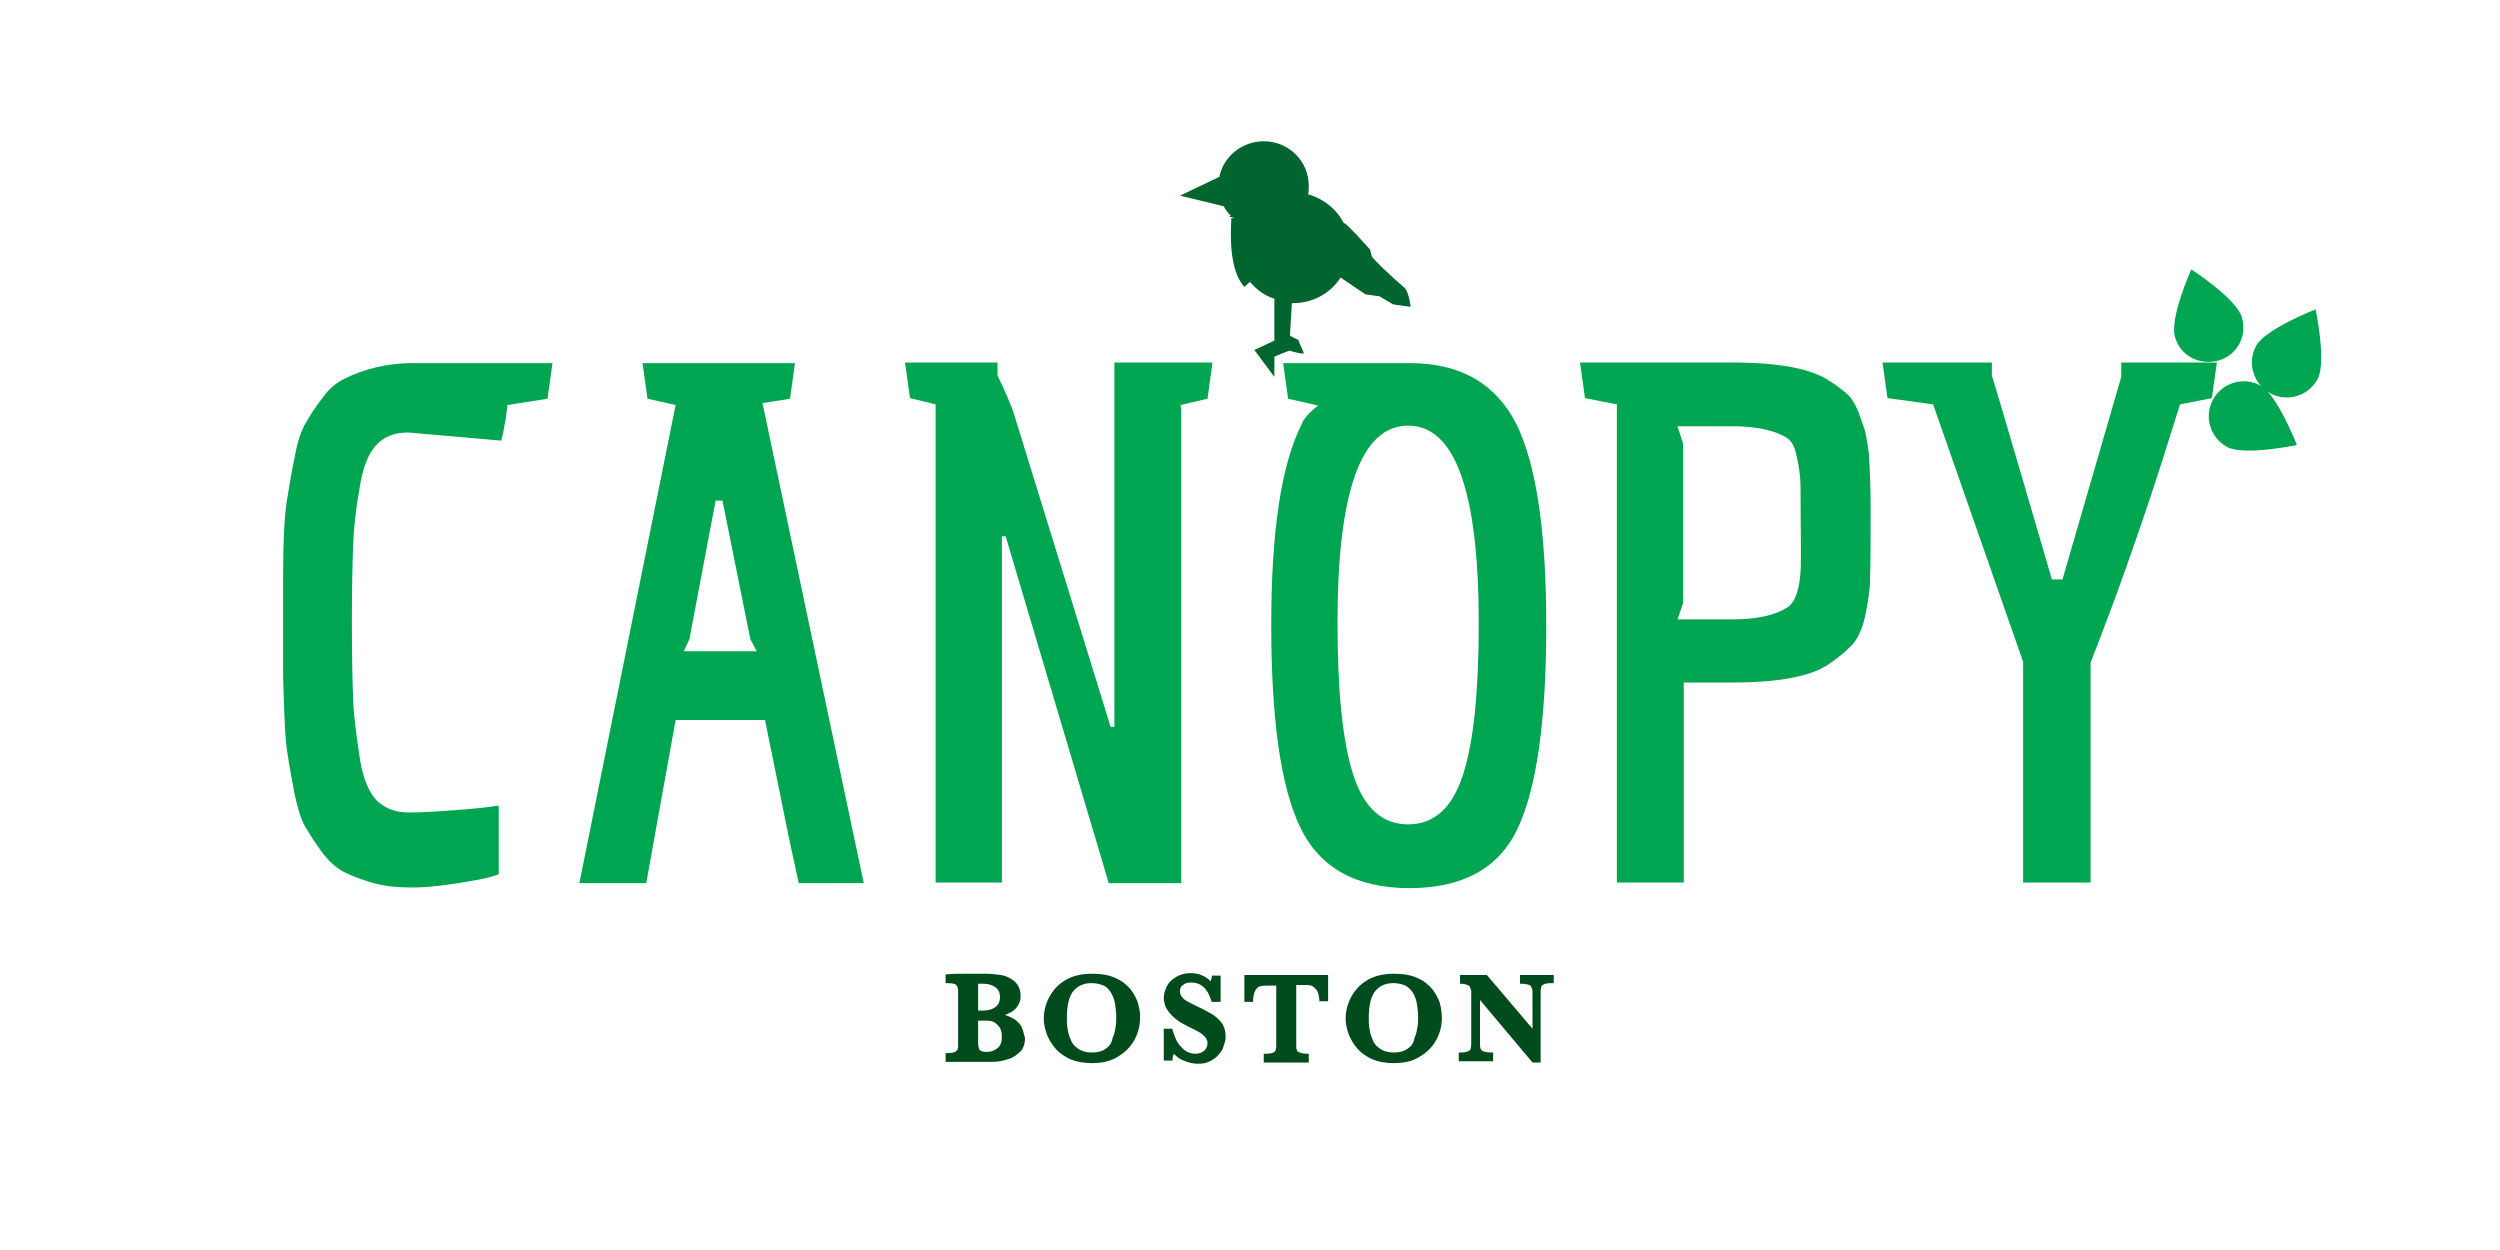
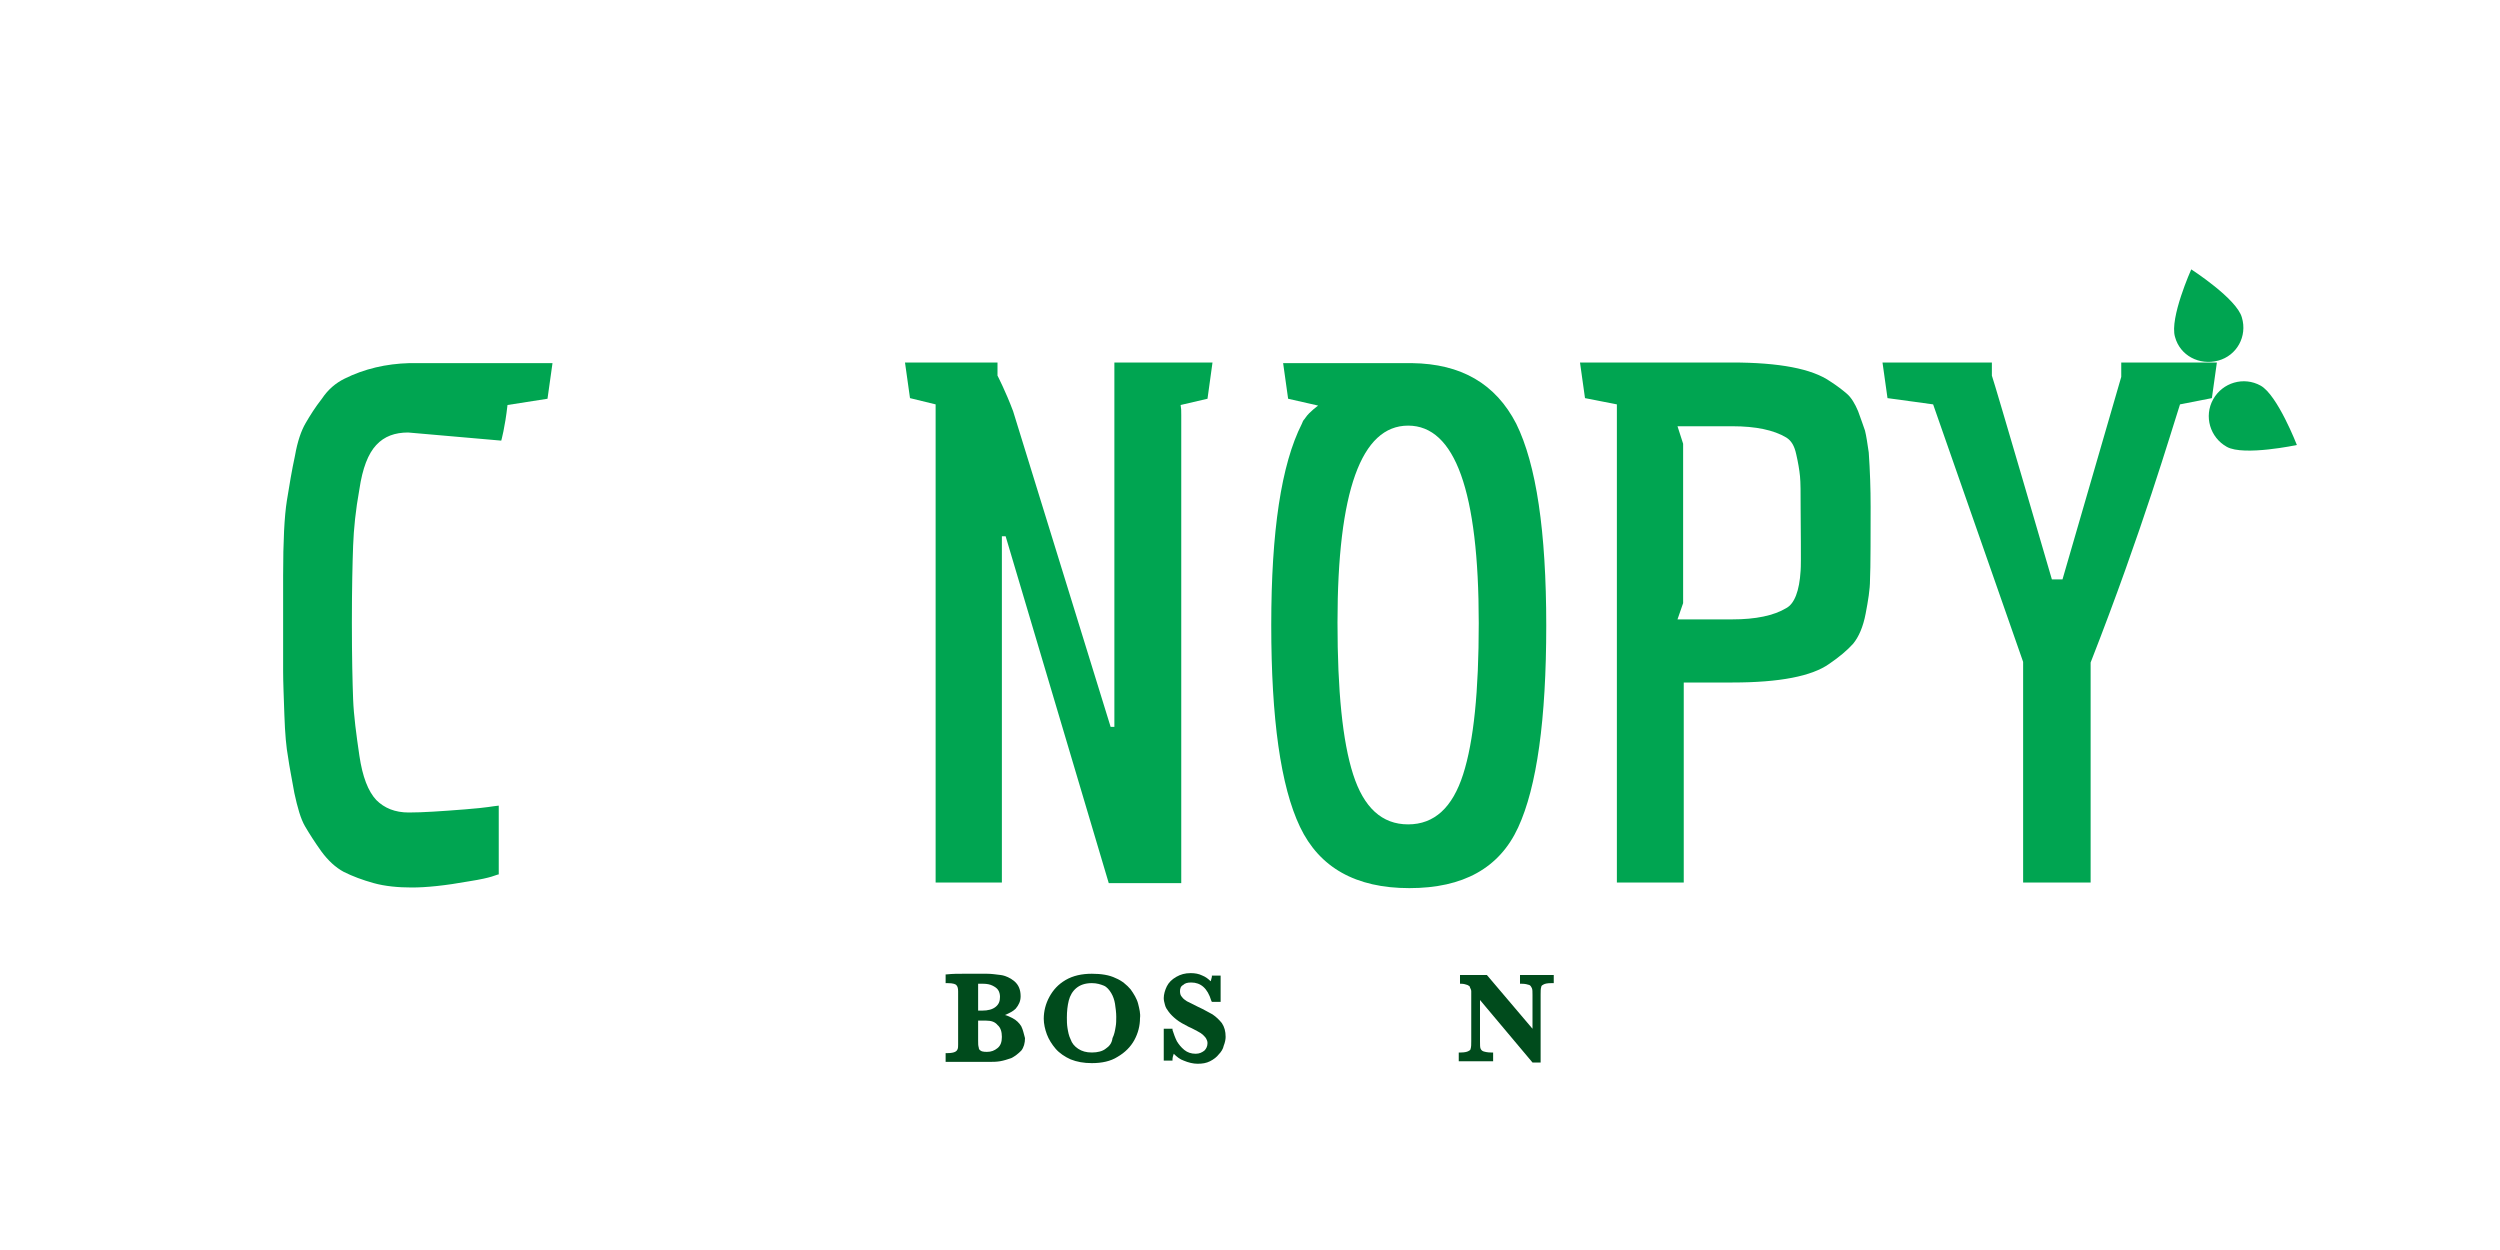
<svg xmlns="http://www.w3.org/2000/svg" version="1.1" baseProfile="basic" id="Layer_1" x="0px" y="0px" viewBox="0 0 400 200" xml:space="preserve">
  <g>
    <path fill="#004B1C" d="M163.4,164.2c-0.3-0.5-0.8-1-1.4-1.3c-0.4-0.2-0.8-0.4-1.2-0.5c0.7-0.3,1.3-0.6,1.7-1   c0.5-0.6,0.8-1.2,0.8-2c0-1-0.3-1.8-1-2.4c-0.6-0.5-1.4-0.9-2.2-1c-0.8-0.1-1.5-0.2-2.2-0.2h-0.4c-0.2,0-0.6,0-1.2,0   c-0.6,0-1.3,0-2.1,0c-0.9,0-1.8,0-2.7,0.1l-0.2,0v1.4h0.3c1,0,1.3,0.2,1.4,0.3c0.2,0.2,0.3,0.5,0.3,1v8.5c0,0.3,0,0.6-0.1,0.8   c-0.1,0.2-0.2,0.3-0.4,0.4c-0.2,0.1-0.6,0.2-1.2,0.2h-0.3v1.4h7c0.5,0,1.1,0,1.7-0.1c0.6-0.1,1.2-0.3,1.8-0.5   c0.6-0.3,1.1-0.7,1.6-1.2c0.4-0.5,0.6-1.2,0.6-2C163.8,165.4,163.7,164.8,163.4,164.2z M160.3,165.9c0,0.8-0.2,1.4-0.7,1.8   c-0.5,0.4-1,0.6-1.7,0.6c-0.6,0-0.9-0.1-1-0.2c-0.2-0.1-0.3-0.3-0.3-0.5c-0.1-0.3-0.1-0.6-0.1-1.1v-3.2h1.3c0.8,0,1.4,0.2,1.8,0.7   C160.1,164.4,160.3,165.1,160.3,165.9z M156.5,161.7v-4.3h0.8c0.6,0,1.1,0.1,1.5,0.3c0.4,0.2,0.7,0.4,0.9,0.7   c0.2,0.3,0.3,0.7,0.3,1.1c0,0.7-0.2,1.2-0.7,1.6c-0.5,0.4-1.2,0.6-2.2,0.6H156.5z" />
    <path fill="#004B1C" d="M182.1,160.6c-0.2-0.8-0.7-1.6-1.2-2.3c-0.6-0.7-1.4-1.4-2.4-1.8c-1-0.5-2.3-0.7-3.8-0.7   c-1.6,0-3,0.3-4.2,1c-1.2,0.7-2,1.6-2.6,2.7c-0.6,1.1-0.9,2.3-0.9,3.5c0,0.8,0.2,1.7,0.5,2.5c0.3,0.8,0.8,1.6,1.4,2.3   c0.6,0.7,1.5,1.3,2.4,1.7c1,0.4,2.1,0.6,3.4,0.6c1.6,0,3-0.3,4.1-1c1.2-0.7,2.1-1.6,2.7-2.7c0.6-1.1,0.9-2.3,0.9-3.5   C182.5,162.2,182.3,161.4,182.1,160.6z M176.9,167.8c-0.5,0.4-1.3,0.6-2.2,0.6c-0.9,0-1.6-0.2-2.2-0.6c-0.6-0.4-1-0.9-1.2-1.5   c-0.3-0.6-0.4-1.2-0.5-1.8c-0.1-0.6-0.1-1.2-0.1-1.7c0-1,0.1-1.9,0.3-2.7c0.2-0.8,0.6-1.5,1.2-2c0.6-0.5,1.4-0.8,2.5-0.8   c0.8,0,1.4,0.2,1.9,0.4s0.9,0.7,1.2,1.2c0.3,0.5,0.5,1.1,0.6,1.7c0.1,0.7,0.2,1.4,0.2,2.1c0,0.5,0,1.1-0.1,1.6   c-0.1,0.6-0.2,1.2-0.5,1.8C177.9,166.9,177.5,167.4,176.9,167.8z" />
    <path fill="#004B1C" d="M195.5,163.7c-0.4-0.5-0.9-1-1.5-1.4c-0.6-0.3-1.4-0.8-2.3-1.2c-0.8-0.4-1.4-0.7-1.8-0.9   c-0.3-0.2-0.6-0.4-0.8-0.7c-0.2-0.2-0.3-0.5-0.3-0.9c0-0.4,0.1-0.8,0.5-1c0.3-0.3,0.7-0.4,1.3-0.4c1.5,0,2.6,0.9,3.2,2.9l0.1,0.2   h1.4v-4.2h-1.4l0,0.2c-0.1,0.3-0.1,0.5-0.2,0.7c-0.4-0.4-0.8-0.7-1.3-0.9c-0.6-0.3-1.2-0.4-1.9-0.4c-0.9,0-1.6,0.2-2.3,0.6   c-0.7,0.4-1.2,0.9-1.5,1.5c-0.3,0.6-0.5,1.3-0.5,1.9c0,0.4,0.1,0.7,0.2,1.1c0.1,0.4,0.3,0.7,0.6,1.1c0.3,0.4,0.7,0.8,1.2,1.2   c0.5,0.4,1.2,0.8,2,1.2c0.5,0.2,1,0.5,1.4,0.7c0.4,0.2,0.7,0.4,0.9,0.6c0.2,0.2,0.4,0.4,0.5,0.6c0.1,0.2,0.2,0.4,0.2,0.7   c0,0.5-0.2,0.9-0.5,1.2c-0.4,0.3-0.8,0.5-1.4,0.5c-0.7,0-1.3-0.2-1.8-0.6c-0.5-0.4-0.9-0.9-1.2-1.4c-0.3-0.6-0.5-1.2-0.7-1.8l0-0.2   h-1.4v5.1h1.4l0-0.2c0-0.3,0.1-0.6,0.2-0.9c0.5,0.5,1,0.9,1.6,1.1c0.7,0.3,1.5,0.5,2.2,0.5c0.8,0,1.4-0.1,2-0.4   c0.6-0.3,1.1-0.7,1.4-1.1c0.4-0.4,0.7-0.9,0.8-1.4c0.2-0.5,0.3-1,0.3-1.4C196.1,165,195.9,164.3,195.5,163.7z" />
-     <path fill="#004B1C" d="M199.1,156v4.3h1.4l0-0.2c0-0.8,0.2-1.4,0.4-1.7c0.2-0.3,0.5-0.6,0.8-0.6c0.3-0.1,0.8-0.1,1.3-0.1h1.2v9.6   c0,0.5-0.1,0.9-0.3,1c-0.1,0.1-0.4,0.3-1.4,0.3h-0.3v1.4h7.2v-1.4h-0.3c-0.5,0-0.9-0.1-1.2-0.2c-0.2-0.1-0.4-0.2-0.4-0.4   c-0.1-0.2-0.1-0.5-0.1-0.8v-9.6h1.4c0.4,0,0.7,0,1,0.1c0.3,0.1,0.5,0.3,0.8,0.6c0.3,0.4,0.4,0.9,0.5,1.7l0,0.2h1.4V156H199.1z" />
-     <path fill="#004B1C" d="M230.4,160.6c-0.2-0.8-0.7-1.6-1.2-2.3c-0.6-0.7-1.4-1.4-2.4-1.8c-1-0.5-2.3-0.7-3.8-0.7   c-1.6,0-3,0.3-4.2,1c-1.2,0.7-2,1.6-2.6,2.7c-0.6,1.1-0.9,2.3-0.9,3.5c0,0.8,0.2,1.7,0.5,2.5c0.3,0.8,0.8,1.6,1.4,2.3   c0.6,0.7,1.5,1.3,2.4,1.7c1,0.4,2.1,0.6,3.4,0.6c1.6,0,3-0.3,4.1-1c1.2-0.7,2.1-1.6,2.7-2.7c0.6-1.1,0.9-2.3,0.9-3.5   C230.7,162.2,230.6,161.4,230.4,160.6z M225.2,167.8c-0.5,0.4-1.3,0.6-2.2,0.6c-0.9,0-1.6-0.2-2.2-0.6c-0.6-0.4-1-0.9-1.2-1.5   c-0.3-0.6-0.4-1.2-0.5-1.8c-0.1-0.6-0.1-1.2-0.1-1.7c0-1,0.1-1.9,0.3-2.7c0.2-0.8,0.6-1.5,1.2-2c0.6-0.5,1.4-0.8,2.5-0.8   c0.8,0,1.4,0.2,1.9,0.4c0.5,0.3,0.9,0.7,1.2,1.2c0.3,0.5,0.5,1.1,0.6,1.7c0.1,0.6,0.2,1.4,0.2,2.1c0,0.5,0,1.1-0.1,1.6   c-0.1,0.6-0.2,1.2-0.5,1.8C226.2,166.9,225.8,167.4,225.2,167.8z" />
    <path fill="#004B1C" d="M243.2,156v1.4h0.3c0.5,0,0.9,0.1,1.2,0.2c0.2,0.1,0.3,0.3,0.4,0.5c0.1,0.2,0.1,0.6,0.1,1.1v5.4l-7.3-8.6   h-4.3v1.4l0.2,0c0.4,0,0.7,0.1,1,0.2c0.2,0.1,0.4,0.2,0.4,0.4c0.1,0.2,0.2,0.4,0.2,0.6c0,0.3,0,0.7,0,1.2v6.8c0,0.5,0,0.9-0.1,1.2   c0,0.2-0.2,0.3-0.4,0.4c-0.2,0.1-0.6,0.2-1.2,0.2h-0.3v1.4h5.5v-1.4h-0.3c-0.6,0-1-0.1-1.3-0.2c-0.2-0.1-0.3-0.2-0.4-0.4   c-0.1-0.2-0.1-0.6-0.1-1.2V160l8.4,10h1.3v-10.9c0-0.5,0-0.9,0.1-1.2c0-0.2,0.2-0.3,0.4-0.4c0.2-0.1,0.5-0.2,1.3-0.2h0.3V156H243.2   z" />
  </g>
-   <path fill="#00652E" d="M203.9,60.3v-3.2c0-0.1,2.4-1,2.4-1s2.3,0.7,2.3,0.4c0-0.2-0.8-1.7-0.8-2c0-0.2-1.4-0.6-1.4-0.9  c0.1-1.6,0.2-3.3,0.3-5.1c0.1,0,0.1,0,0.2,0c3.2,0,6-1.6,7.6-4.1c0.6,0.4,1.3,0.9,1.9,1.3c0.7,0.5,2.1,1.4,2.1,1.4l2.2,0.3l2.2,1.3  l2.8,0.4c0,0-0.2-2.1-0.9-3c0,0-3-2.5-5.2-4.9c-0.3-0.4-0.2-1.1-0.5-1.4c-0.9-1-1.7-1.8-1.9-2.1c-0.9-0.9-1.5-1.5-1.5-1.5  c-0.1-0.1-0.2-0.2-0.3-0.3c-0.1-0.1-0.3-0.2-0.4-0.2c-1.1-2.2-3.2-3.9-5.7-4.6c0.1-0.4,0.1-0.9,0.1-1.4c0-3.9-3.2-7.1-7.2-7.1  c-3.5,0-6.5,2.5-7.1,5.7l-6.3,3l7,1.7c0.3,0.6,0.7,1.1,1.1,1.5l-0.2,0.2l0.6,0.1c0.1,0,0.1,0.1,0.2,0.1H197c0,0.1,0,0.2,0,0.4  c-0.1,1.9-0.4,7.9,2.1,10.6l0.9-0.8c1,1.2,2.3,2.2,3.9,2.7c0,2.7,0,6.7,0,6.7l-3.2,1.5L203.9,60.3z" />
  <path fill="#00A551" d="M322.9,141.3" />
  <line fill="none" x1="255.3" y1="141.3" x2="75.2" y2="141.3" />
  <g>
    <path fill="#00A551" d="M358.7,50.8c0.9,3-0.8,6.1-3.8,6.9s-6.1-0.8-6.9-3.8c-0.9-3,2.6-10.8,2.6-10.8S357.9,47.8,358.7,50.8z" />
-     <path fill="#00A551" d="M370.5,49.5c0,0-8,3.1-9.5,5.8c-1.5,2.7-0.5,6.1,2.2,7.6c2.7,1.5,6.1,0.5,7.6-2.2S370.5,49.5,370.5,49.5z" />
    <path fill="#00A551" d="M367.5,71.2c0,0-3.1-8-5.8-9.5c-2.7-1.5-6.1-0.5-7.6,2.2c-1.5,2.7-0.5,6.1,2.2,7.6S367.5,71.2,367.5,71.2z" />
  </g>
  <g>
    <path fill="#00A551" d="M339.4,58v2.3L330,92.7h-1.7c0,0-9.1-31.2-9.6-32.6V58h-17.5l0.8,5.7l7.3,1l14.4,41.2v35.3h10.8v-35.2   c8.3-21.2,12.9-37,14.3-41.3l5.1-1l0.8-5.7H339.4z" />
    <path fill="#00A551" d="M298.4,68.9c-0.3-0.8-0.6-1.8-1.1-3.1c-0.5-1.2-1.1-2.2-1.8-2.8c-0.7-0.6-1.6-1.3-2.7-2   c-2.9-2-8.1-3-15.7-3l-0.3,0V58h-24l0.8,5.7l5.1,1v76.5h10.7v-32h7.8c7.5,0,12.7-1,15.5-3c1.6-1.1,2.8-2.1,3.8-3.2   c0.9-1.1,1.6-2.7,2-4.8c0.4-2.1,0.7-3.9,0.7-5.4c0.1-1.5,0.1-8.7,0.1-11.7c0-2.9-0.1-5.8-0.3-8.7C298.8,71,298.6,69.7,298.4,68.9z    M288.1,91.3c-0.2,3.3-1,5.3-2.3,6c-2,1.2-4.9,1.8-8.6,1.8h-8.8l0.9-2.6V71l-0.9-2.8h8.8c3.7,0,6.6,0.6,8.6,1.8   c0.8,0.5,1.3,1.3,1.6,2.7c0.3,1.3,0.5,2.5,0.6,3.5c0.1,1,0.1,2.7,0.1,5S288.2,90.3,288.1,91.3z" />
    <path fill="#00A551" d="M225.9,58.1L225.9,58.1l-20.6,0l0.8,5.7l4.4,1l0.4,0.1c0,0-1.4,1-2,1.9c-0.3,0.5-0.3,0.2-0.6,1   c-3.3,6.5-4.9,17.2-4.9,32.2c0,15,1.5,25.8,4.6,32.3c3.1,6.5,8.9,9.8,17.5,9.8c8.6,0,14.4-3.2,17.4-9.7c3-6.5,4.5-17.3,4.5-32.3   c0-15.1-1.6-25.8-4.8-32.3C239.3,61.4,233.8,58.2,225.9,58.1z M234.1,123.9c-1.7,5.3-4.6,8-8.8,8c-4.2,0-7.1-2.7-8.8-8   c-1.7-5.3-2.5-13.4-2.5-24.3c0-21,3.8-31.5,11.3-31.5c7.5,0,11.3,10.5,11.3,31.6C236.6,110.6,235.8,118.6,234.1,123.9z" />
-     <path fill="#00A551" d="M178.3,63.8L178.3,63.8l0,52.5h-0.6l-15.6-50.5c-1.2-3.2-2.5-5.7-2.5-5.7l0-0.5V58h-14.8l0.8,5.7l4.1,1   v76.5h2.4h8.2V85.8h0.6l16.5,55.5H189V66.4c0-1,0-0.8-0.1-1.6l4.3-1L194,58h-15.7V63.8z" />
-     <path fill="#00A551" d="M126.4,63.8l0.8-5.7H115h-12.2l0.8,5.7l4.5,1l-15.4,76.5h10.7l4.7-26.1h14.3l3.9,19.2l1.5,6.9h10.4   L122,64.5L126.4,63.8z M109.4,104.2l0.9-1.9l4.2-22.2h1.1l4.4,21.9c0,0.1,0.1,0.4,0.5,1.1c0.3,0.6,0.5,1,0.6,1.1H109.4z" />
+     <path fill="#00A551" d="M178.3,63.8L178.3,63.8l0,52.5h-0.6l-15.6-50.5c-1.2-3.2-2.5-5.7-2.5-5.7l0-0.5V58h-14.8l0.8,5.7l4.1,1   v76.5h2.4h8.2V85.8h0.6l16.5,55.5H189V66.4c0-1,0-0.8-0.1-1.6l4.3-1L194,58h-15.7z" />
    <path fill="#00A551" d="M65.5,58.1c-3.7,0.1-7.2,0.9-10.4,2.5c-1.4,0.7-2.6,1.7-3.6,3.2c-1.1,1.4-1.9,2.7-2.6,3.9   c-0.7,1.2-1.3,2.9-1.7,5.2c-0.5,2.3-0.9,4.7-1.3,7.2c-0.4,2.5-0.6,6.5-0.6,12v15.3c0,1.7,0.1,4,0.2,7c0.1,3,0.3,5.2,0.6,6.8   c0.2,1.5,0.6,3.4,1,5.7c0.5,2.3,1,4.1,1.7,5.3c0.7,1.2,1.6,2.6,2.6,4c1.1,1.5,2.3,2.6,3.6,3.3c1.4,0.7,3,1.3,4.8,1.8   c1.8,0.5,3.9,0.7,6.1,0.7c2.3,0,5.3-0.3,9.2-1c3.8-0.6,4.1-1,4.7-1.1v-11c-1.1,0.1-1.6,0.3-5.4,0.6c-3.8,0.3-6.8,0.5-9,0.5   c-2.2,0-3.9-0.7-5.2-2c-1.3-1.4-2.2-3.7-2.7-7.1c-0.5-3.4-0.9-6.4-1-9c-0.1-2.7-0.2-6.7-0.2-12.3c0-5.5,0.1-9.6,0.2-12.3   c0.1-2.7,0.4-5.7,1-9c0.5-3.4,1.4-5.7,2.7-7.1c1.3-1.4,3-2,5.1-2l14.9,1.3c0,0,0.6-2.1,1-5.7l6.4-1l0.8-5.7L65.5,58.1L65.5,58.1z" />
  </g>
</svg>